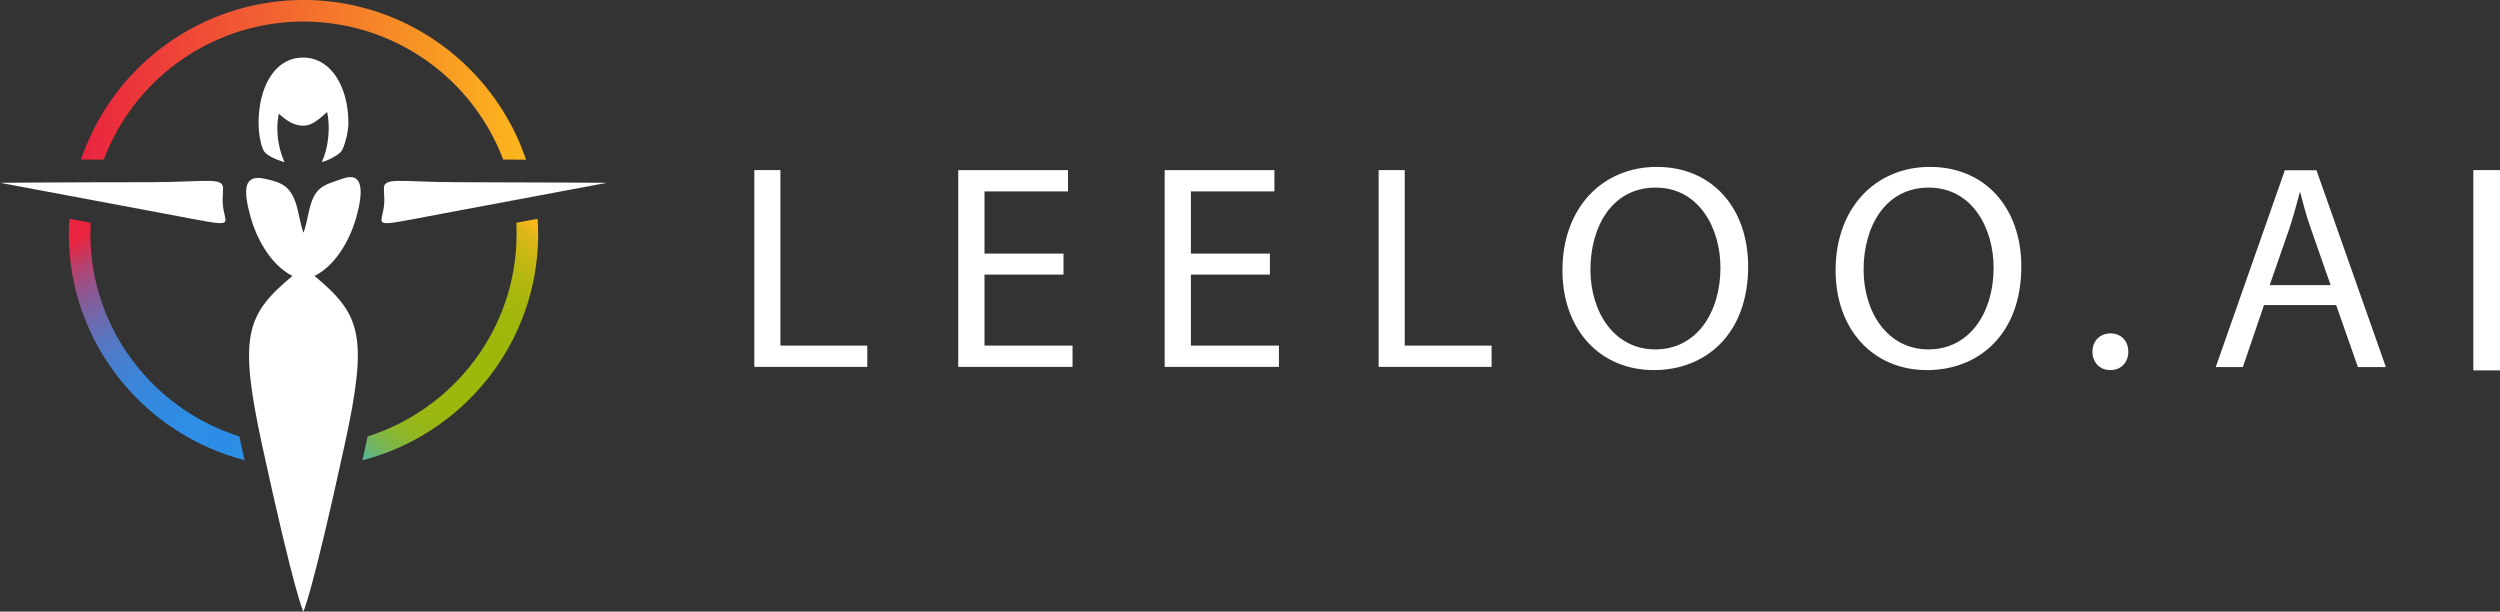
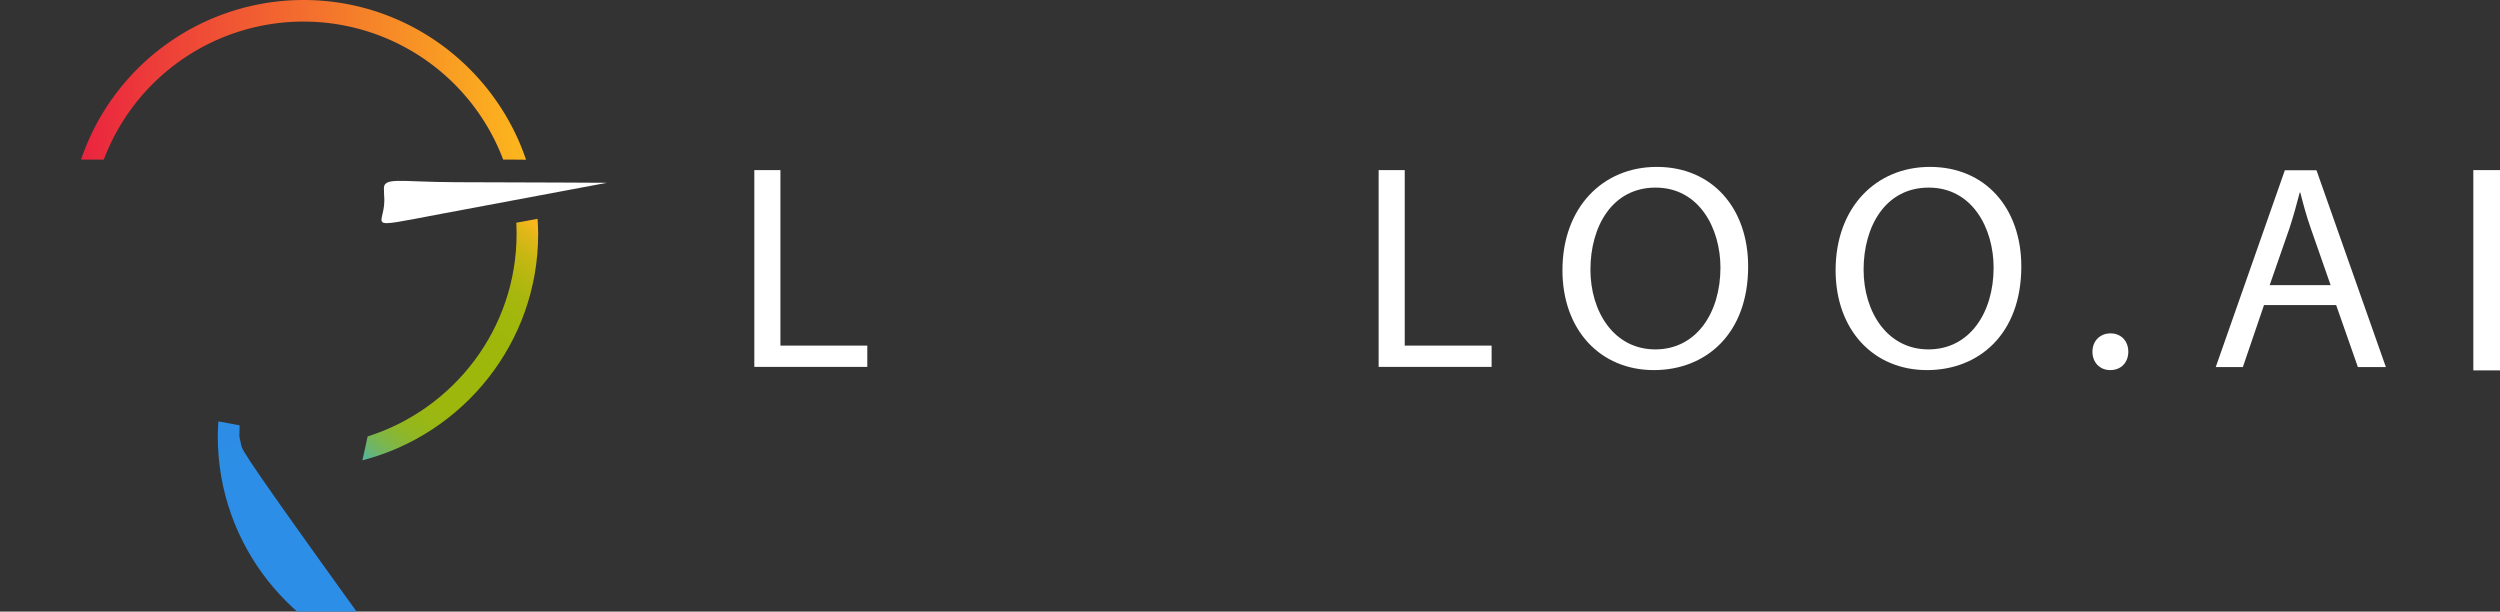
<svg xmlns="http://www.w3.org/2000/svg" viewBox="0 0 1715.1 419.6">
  <rect x="0" y="0" width="1715.1" height="419.6" fill="#333333" stroke="none" />
  <defs>
    <style>.cls-1{fill:#fff;}.cls-2{fill:url(#Безымянный_градиент);}.cls-3{fill:url(#Безымянный_градиент_2);}.cls-4{fill:url(#Безымянный_градиент_3);}</style>
    <linearGradient id="Безымянный_градиент" x1="55.6" y1="367.2" x2="360.9" y2="367.2" gradientTransform="matrix(1, 0, 0, -1, 0, 422)" gradientUnits="userSpaceOnUse">
      <stop offset="0" stop-color="#ea243f" />
      <stop offset="1" stop-color="#fcb71d" />
    </linearGradient>
    <linearGradient id="Безымянный_градиент_2" x1="250.67" y1="95.61" x2="378.82" y2="259.81" gradientTransform="matrix(1, 0, 0, -1, 0, 422)" gradientUnits="userSpaceOnUse">
      <stop offset="0" stop-color="#2cb3e7" />
      <stop offset="0.01" stop-color="#34b3d7" />
      <stop offset="0.03" stop-color="#4ab4ad" />
      <stop offset="0.06" stop-color="#5eb586" />
      <stop offset="0.09" stop-color="#70b565" />
      <stop offset="0.13" stop-color="#7eb648" />
      <stop offset="0.17" stop-color="#8ab632" />
      <stop offset="0.21" stop-color="#93b720" />
      <stop offset="0.27" stop-color="#99b714" />
      <stop offset="0.34" stop-color="#9db70d" />
      <stop offset="0.52" stop-color="#9eb70b" />
      <stop offset="0.69" stop-color="#a0b70b" />
      <stop offset="0.78" stop-color="#a8b70d" />
      <stop offset="0.84" stop-color="#b6b710" />
      <stop offset="0.9" stop-color="#c9b713" />
      <stop offset="0.96" stop-color="#e1b718" />
      <stop offset="1" stop-color="#fcb71d" />
    </linearGradient>
    <linearGradient id="Безымянный_градиент_3" x1="58.71" y1="260.62" x2="153.7" y2="81.86" gradientTransform="matrix(1, 0, 0, -1, 0, 422)" gradientUnits="userSpaceOnUse">
      <stop offset="0" stop-color="#ea243f" />
      <stop offset="0.02" stop-color="#dd2b4b" />
      <stop offset="0.09" stop-color="#b4426f" />
      <stop offset="0.17" stop-color="#8f5790" />
      <stop offset="0.26" stop-color="#7068ab" />
      <stop offset="0.35" stop-color="#5776c1" />
      <stop offset="0.45" stop-color="#4481d2" />
      <stop offset="0.57" stop-color="#3688de" />
      <stop offset="0.72" stop-color="#2e8de5" />
      <stop offset="1" stop-color="#2c8ee7" />
    </linearGradient>
  </defs>
  <title>Ресурс 2@252</title>
  <g id="Слой_2" data-name="Слой 2">
    <g id="Layer_1" data-name="Layer 1">
      <path class="cls-1" d="M517.4,116.7h18V237.1H595v14.6H517.5v-135Z" />
-       <path class="cls-1" d="M729.6,188.4H675.4v48.7h60.4v14.6H657.4v-135h75.3v14.6H675.4V174h54.2Z" />
-       <path class="cls-1" d="M871.2,188.4H817v48.7h60.4v14.6H799v-135h75.3v14.6H817V174h54.2Z" />
      <path class="cls-1" d="M945.7,116.7h18V237.1h59.6v14.6H945.8v-135Z" />
      <path class="cls-1" d="M1199.3,182.8c0,46.5-29.2,71.1-64.7,71.1-36.8,0-62.7-27.6-62.7-68.5,0-42.9,27.5-70.9,64.7-70.9C1174.7,114.5,1199.3,142.8,1199.3,182.8ZM1091.1,185c0,28.8,16.1,54.7,44.5,54.7s44.7-25.4,44.7-56.1c0-26.8-14.5-54.9-44.5-54.9C1106,128.7,1091.1,155.4,1091.1,185Z" />
      <path class="cls-1" d="M1386.7,182.8c0,46.5-29.2,71.1-64.7,71.1-36.8,0-62.7-27.6-62.7-68.5,0-42.9,27.5-70.9,64.7-70.9C1362.1,114.5,1386.7,142.8,1386.7,182.8ZM1278.5,185c0,28.8,16.1,54.7,44.5,54.7s44.7-25.4,44.7-56.1c0-26.8-14.5-54.9-44.5-54.9C1293.4,128.7,1278.5,155.4,1278.5,185Z" />
      <path class="cls-1" d="M1435.5,241.3c0-7.4,5.2-12.6,12.4-12.6s12.2,5.2,12.2,12.6c0,7.2-4.8,12.6-12.4,12.6C1440.4,253.9,1435.5,248.5,1435.5,241.3Z" />
      <path class="cls-1" d="M1553.2,209.3l-14.5,42.5h-18.6l47.4-135h21.7l47.6,135h-19.2l-14.9-42.5Zm45.7-13.7-13.6-38.9c-3.1-8.8-5.2-16.8-7.2-24.6h-.4c-2.1,8-4.3,16.2-7,24.4l-13.6,39.1Z" />
      <path class="cls-1" d="M1715.1,116.7V254.1h-18.3V116.7Z" />
      <path class="cls-2" d="M71.2,109.5a146.45,146.45,0,0,1,274,0c5.4,0,10.6,0,15.7.1C339.4,46,279.1,0,208.2,0A161.23,161.23,0,0,0,55.6,109.5Z" />
      <path class="cls-3" d="M368.8,150.1c-4.7.9-9.6,1.8-14.6,2.7.1,2.5.2,5,.2,7.6,0,65.1-43,120.3-102.2,139-.4,2-.9,4-1.3,6.1-.8,3.5-1.6,7-2.3,10.3,69.3-17.9,120.6-80.7,120.6-155.3C369.2,157,369,153.5,368.8,150.1Z" />
-       <path class="cls-4" d="M165.5,305.5c-.5-2.1-.9-4.1-1.3-6.1C105,280.7,62,225.5,62,160.4c0-2.5.1-5.1.2-7.6-5-.9-9.9-1.9-14.6-2.7-.2,3.4-.4,6.8-.4,10.3,0,74.6,51.3,137.4,120.6,155.3C167.1,312.4,166.3,309,165.5,305.5Z" />
-       <path class="cls-1" d="M215.8,189.3c16.3-8.2,25.4-28.2,28.8-40.8,4.7-17.2,4.8-31.1-9.7-25.9-13.4,4.8-19.5,5-23.4,24.4-2.1,10.2-3.3,12.6-3.3,12.6s-1.2-2.4-3.3-12.6c-3.9-19.4-10.8-21.6-23.4-24.4-15-3.3-14.4,8.7-9.7,25.9,3.4,12.6,12.6,32.6,28.8,40.8-31.6,26.5-37.2,40.4-20.7,116.5,22.4,102.9,28.2,113.8,28.2,113.8s5.8-10.9,28.2-113.8C253,229.7,247.4,215.8,215.8,189.3Z" />
-       <path class="cls-1" d="M207.9,39.5c-19.3,0-30.5,20.1-30.5,45,0,7.1,1.7,16.7,4.1,19.7,2.1,2.6,7.8,5.4,13.7,7a56.46,56.46,0,0,1-4.9-23.7,48.53,48.53,0,0,1,1-9.5c5.7,5.1,10.5,8.2,16.8,8.2,5.3,0,10-3.5,16.3-9.4a52.42,52.42,0,0,1,1.1,10.7c0,9.1-1.8,17.4-4.8,23.7,5.5-1.4,11.4-5.1,13.1-7,1.8-1.5,5.2-12.4,5.2-19.7C239,59.6,227.1,39.5,207.9,39.5Z" />
+       <path class="cls-4" d="M165.5,305.5c-.5-2.1-.9-4.1-1.3-6.1c0-2.5.1-5.1.2-7.6-5-.9-9.9-1.9-14.6-2.7-.2,3.4-.4,6.8-.4,10.3,0,74.6,51.3,137.4,120.6,155.3C167.1,312.4,166.3,309,165.5,305.5Z" />
      <path class="cls-1" d="M263.5,133.9s-.1-5.5-.1-3.5c-.9-9.5,9.7-5.5,49.5-5.4,53.9.1,103.5.4,103.5.4s-61.2,11.5-114.2,21.4C245.4,157.5,265.7,155.4,263.5,133.9Z" />
-       <path class="cls-1" d="M152.9,133.9s.1-5.5.1-3.5c.9-9.5-9.7-5.5-49.5-5.4-53.8,0-103.5.4-103.5.4s61.2,11.5,114.2,21.4C171,157.5,150.7,155.4,152.9,133.9Z" />
    </g>
  </g>
</svg>